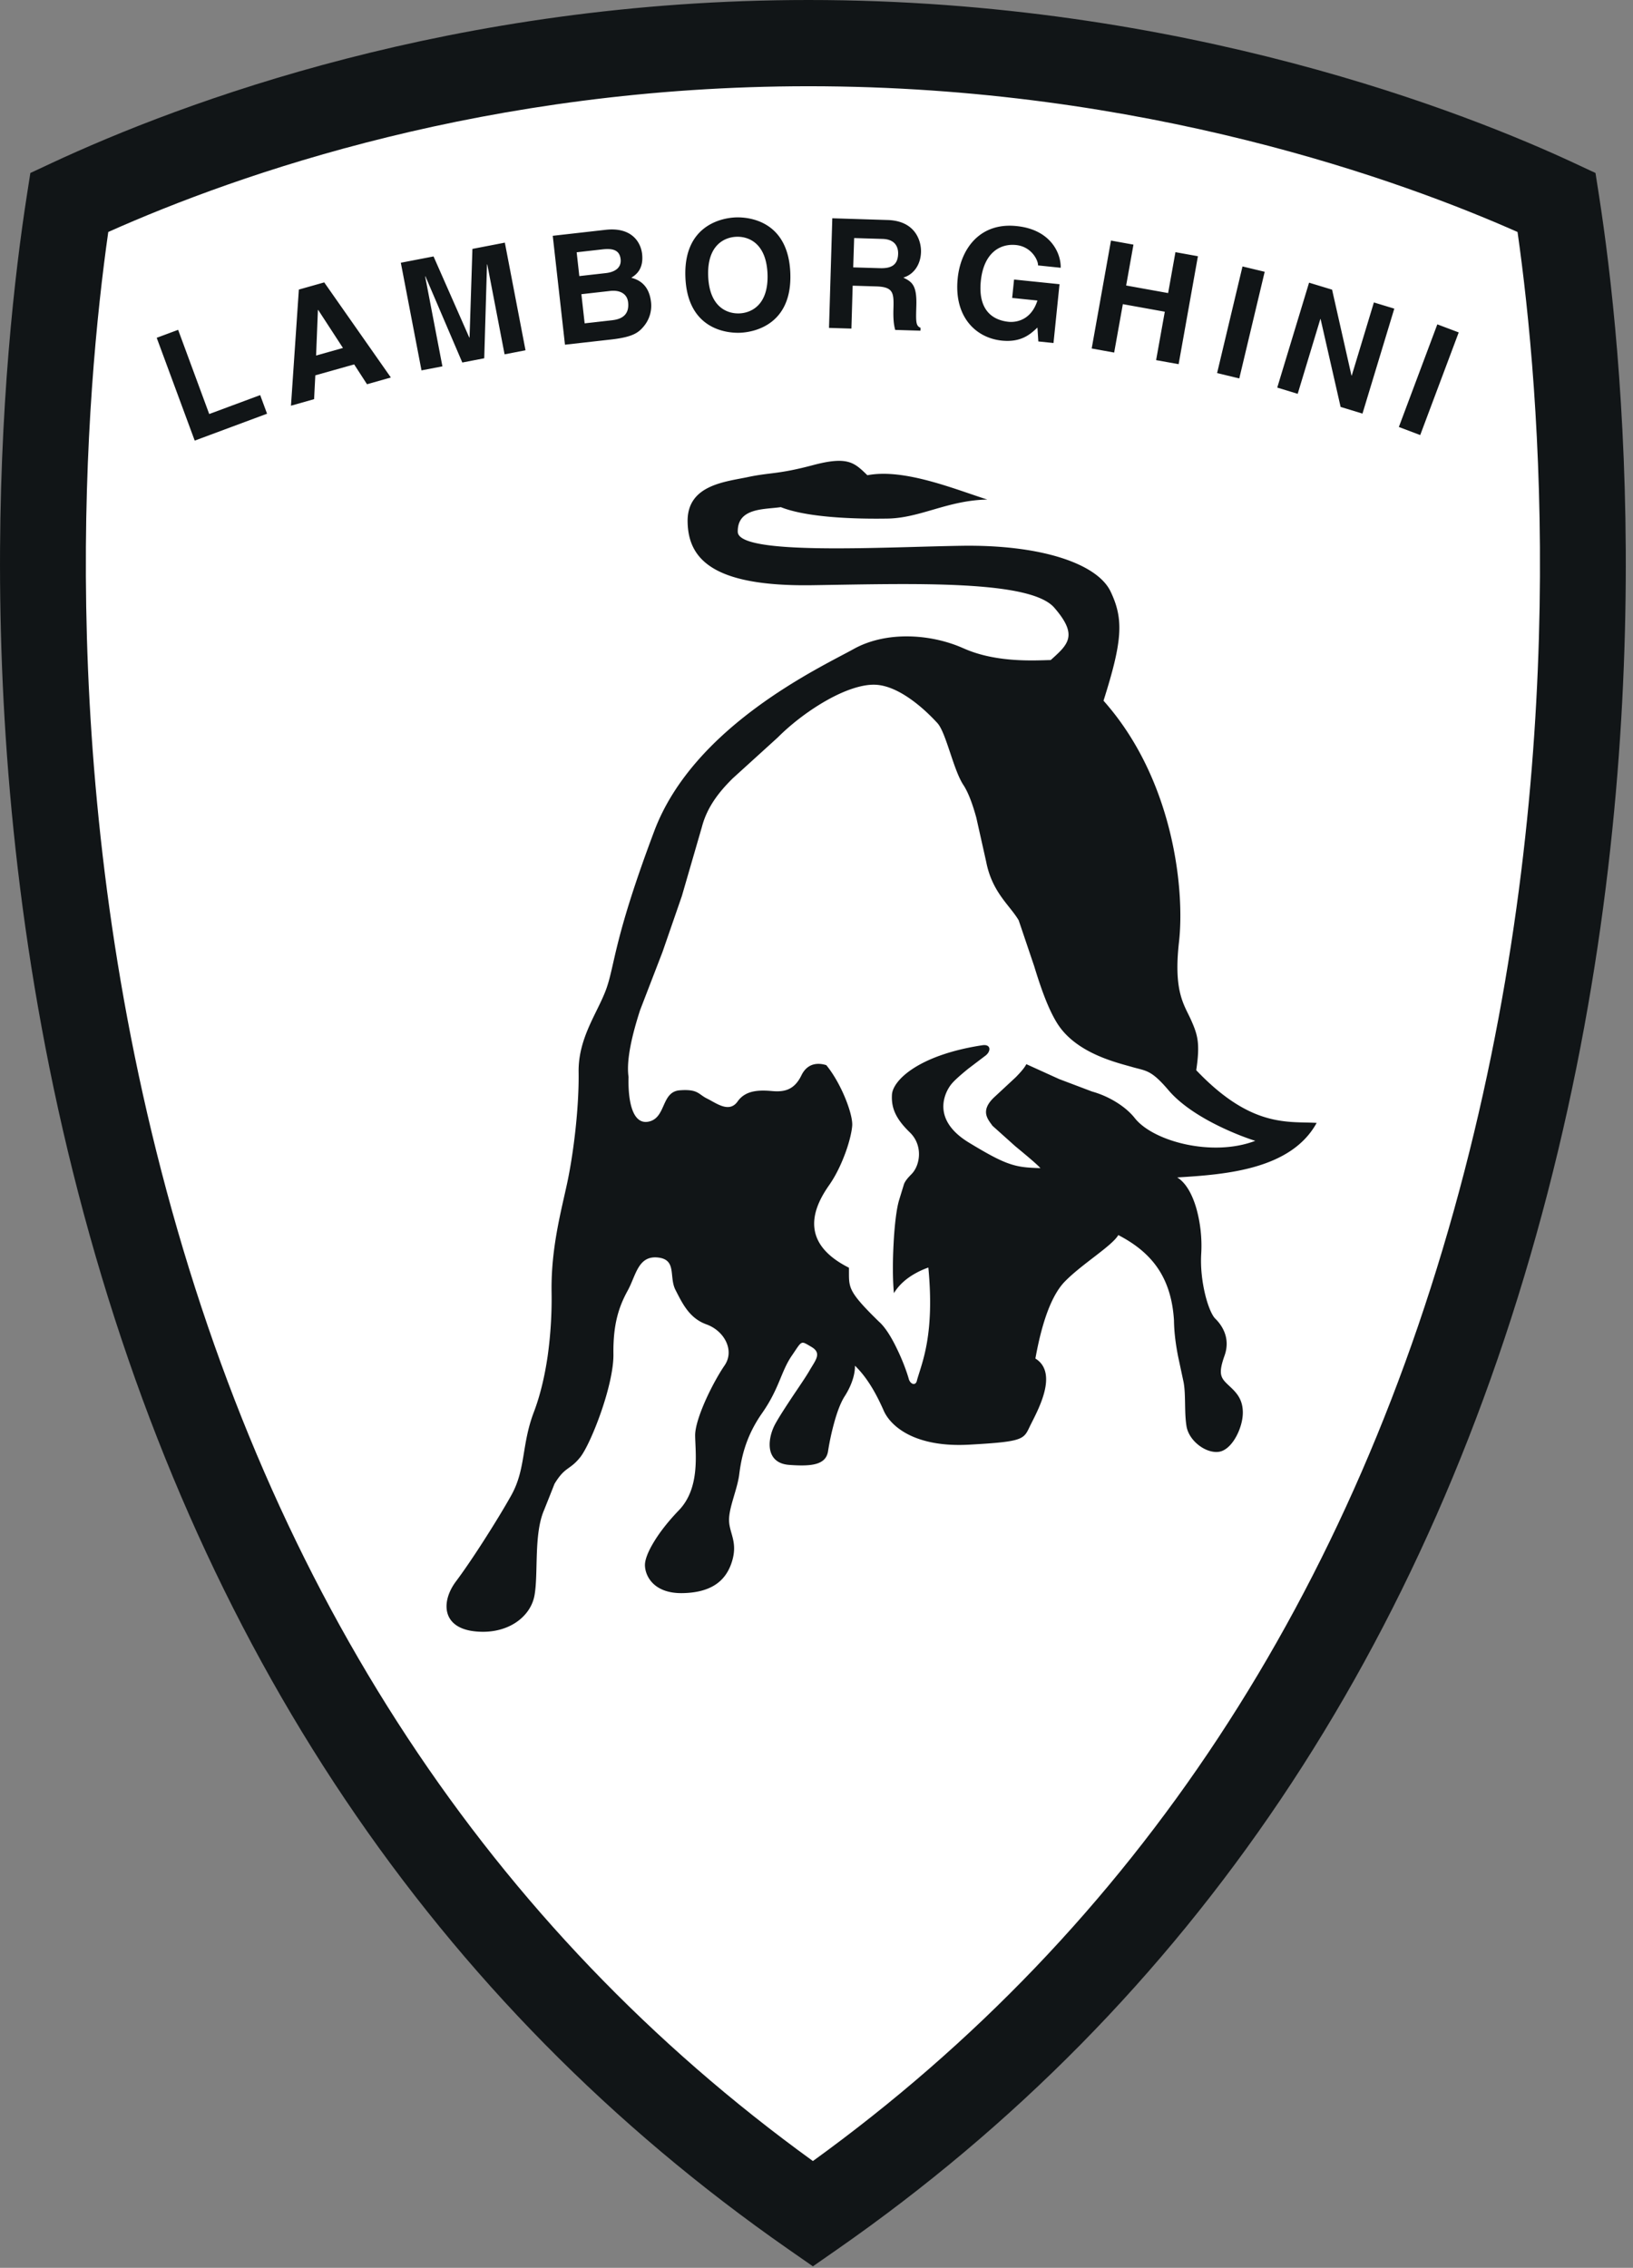
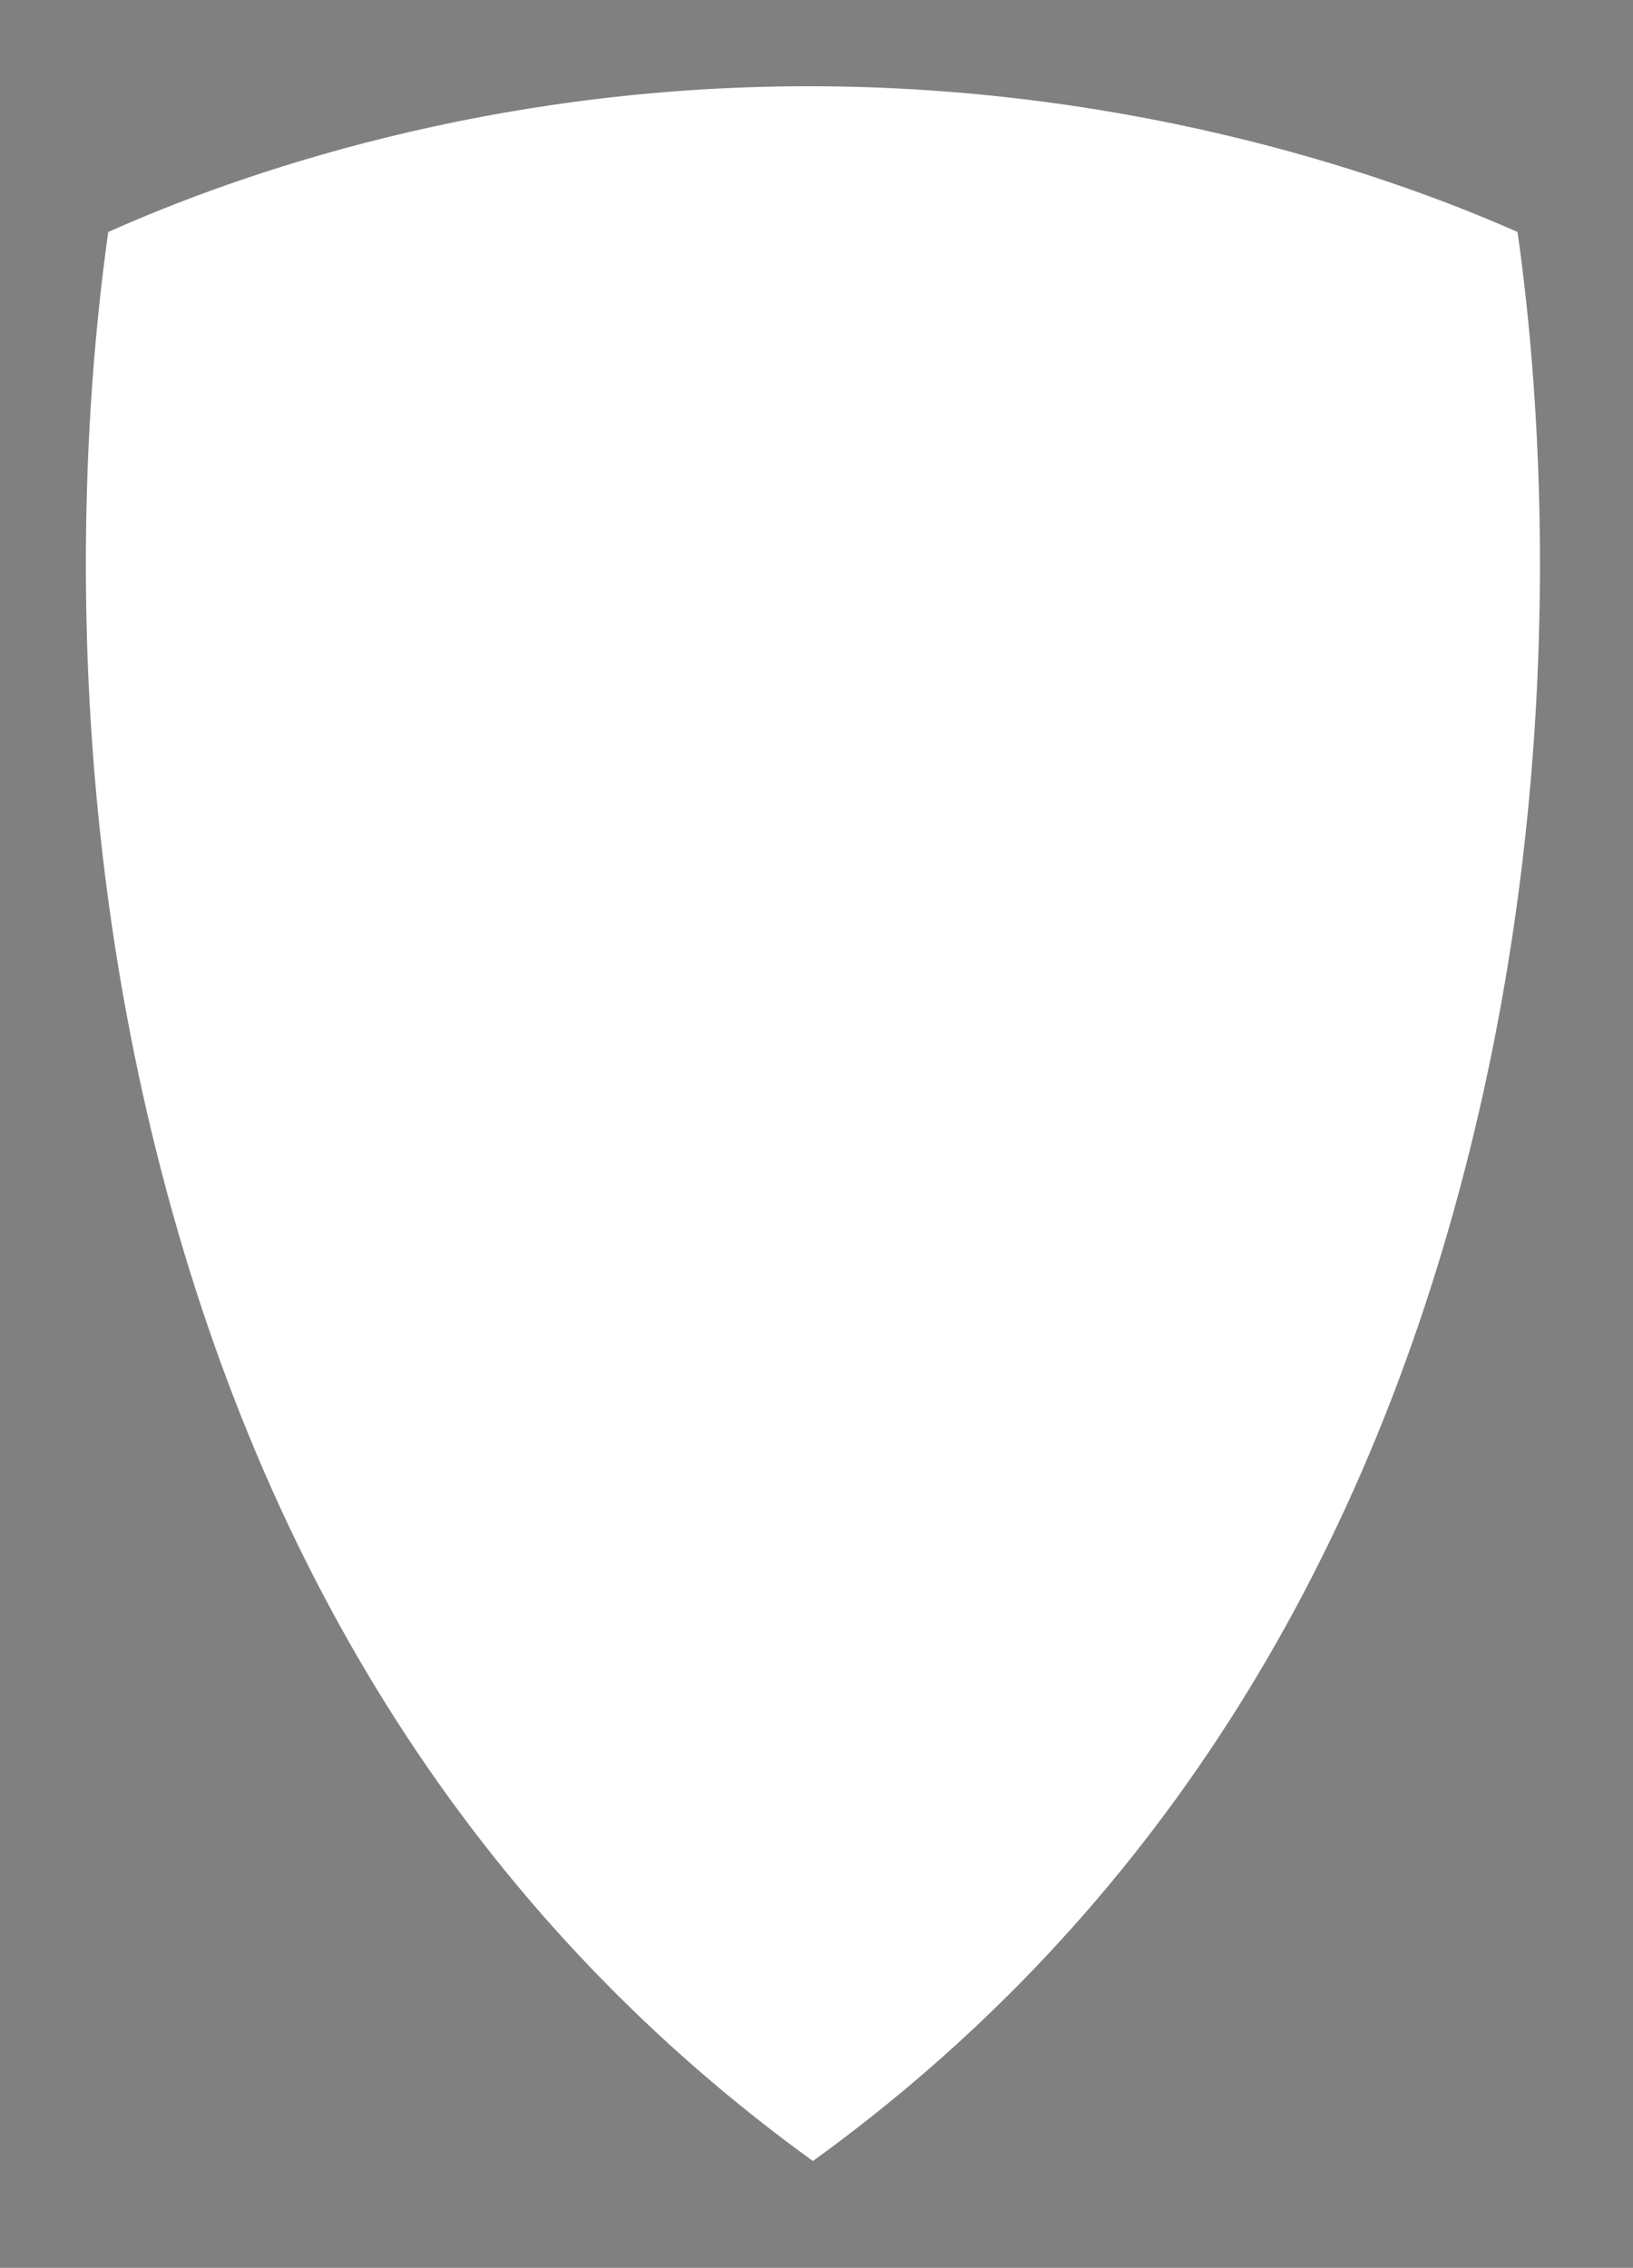
<svg xmlns="http://www.w3.org/2000/svg" viewBox="0 0 188 261" fill-rule="evenodd" stroke-linejoin="round" stroke-miterlimit="2">
  <rect x="0" y="0" width="188" height="261" fill="#808080" stroke="none" />
-   <path d="M184.09 22.525l-.408-2.617-2.396-1.117C169.177 13.142 136.336 0 93.086 0c-40.821 0-72.154 11.775-87.2 18.792l-2.392 1.117-.408 2.617C.398 39.804-4.406 85.579 9.006 137.275c13.579 52.35 41.088 93.263 81.758 121.588l2.821 1.963 2.821-1.963c40.675-28.325 68.179-69.238 81.763-121.588 13.408-51.696 8.604-97.471 5.921-114.75z" fill="#111517" />
  <path d="M168.594 134.788c-12.646 48.763-37.879 87.071-75.008 113.921-37.129-26.85-62.358-65.158-75.008-113.921C6.261 87.308 9.856 45.046 12.465 26.696 27.548 19.967 56.227 9.925 93.086 9.925c38.675 0 68.538 10.971 81.621 16.775 2.613 18.346 6.204 60.608-6.113 108.088z" fill="#fff" />
-   <path d="M24.086 47.65l5.867-2.179.792 2.142-8.329 3.096-4.375-11.833 2.467-.917 3.579 9.692zm12.075-1.712l-2.663.754.908-13.367 2.921-.825 7.671 10.946-2.746.775-1.479-2.283-4.471 1.258-.142 2.742zm24.337-5.625l-2.408.467-1.992-10.354-.033.008-.317 10.8-2.525.488-4.246-9.921-.033.008 1.988 10.354-2.408.463-2.379-12.388 3.767-.725 4.113 9.333.033-.008.329-10.192 3.733-.721 2.379 12.388zm3.138-13.175l6.079-.688c3.063-.346 4.063 1.483 4.208 2.775.2 1.8-.75 2.421-1.246 2.742 1.596.404 2.138 1.579 2.275 2.821a3.69 3.69 0 0 1-.788 2.708c-.633.779-1.267 1.292-3.825 1.579l-5.296.596-1.408-12.533zm21.046-2.117c1.667-.067 6.071.479 6.304 6.396s-4.113 6.813-5.779 6.879-6.067-.479-6.3-6.396 4.113-6.813 5.775-6.879zm11.137.1l6.367.2c3.342.1 3.879 2.596 3.846 3.683-.038 1.388-.775 2.563-2.038 2.946 1.021.492 1.571.892 1.5 3.246-.054 1.846-.071 2.304.488 2.533l-.013.329-2.908-.088c-.163-.6-.242-1.254-.2-2.554.046-1.725-.033-2.396-1.979-2.454l-2.717-.083-.146 4.938-2.579-.079.379-12.617zm20.925 7.05l5.233.538-.692 6.767-1.746-.179-.104-1.6c-.742.7-1.813 1.738-4.096 1.504-3.017-.313-5.533-2.758-5.083-7.167.346-3.425 2.579-6.467 6.8-6.013 3.833.392 5.096 3.05 5.058 4.796l-2.613-.271c.05-.492-.679-2.154-2.529-2.346-1.867-.192-3.725.925-4.054 4.142-.346 3.429 1.425 4.513 3.204 4.696.575.058 2.517.029 3.313-2.45l-2.908-.3.217-2.117zm12.525 2.833l-1 5.571-2.588-.467 2.221-12.421 2.588.467-.842 4.704 4.833.871.842-4.708 2.588.467-2.221 12.425-2.592-.467 1-5.571-4.829-.871zm13.404 8.55l-2.554-.617 2.925-12.271 2.554.613-2.925 12.275zm15.496-8.746l2.35.713-3.663 12.079-2.517-.767-2.304-10.113-.029-.008-2.608 8.613-2.354-.717 3.663-12.075 2.65.804 2.229 9.871.038.008 2.546-8.408zm5.333 15.263l-2.458-.929 4.429-11.813 2.463.929-4.433 11.813zm-52.575 24.546c-1.888-.846-4.117-1.346-6.342-1.375s-4.438.413-6.296 1.446-6.463 3.242-11.163 6.704c-4.708 3.463-9.517 8.183-11.8 14.246s-3.417 9.875-4.096 12.521-.904 4.129-1.383 5.517-1.304 2.813-2 4.392-1.263 3.317-1.233 5.325-.117 4.367-.363 6.629-.592 4.433-.942 6.075-.821 3.525-1.196 5.638-.65 4.438-.613 6.946a47.6 47.6 0 0 1-.45 7.383c-.342 2.358-.871 4.563-1.592 6.458s-.946 3.533-1.204 5.075-.55 2.988-1.4 4.508-2.013 3.417-3.175 5.229-2.325 3.521-3.183 4.663-1.275 2.467-1.008 3.563 1.221 1.958 3.1 2.179 3.504-.179 4.713-.95 2.004-1.913 2.233-3.175.204-3.017.271-4.804.225-3.617.829-5.008l.604-1.513.6-1.517c.613-1.013 1.046-1.396 1.479-1.717s.867-.579 1.479-1.342 1.583-2.85 2.396-5.188 1.454-4.917 1.429-6.675.138-3.142.433-4.304c.296-1.171.717-2.117 1.204-3.004s.783-1.896 1.242-2.654 1.079-1.275 2.208-1.167 1.45.671 1.583 1.388.088 1.6.475 2.35.775 1.554 1.321 2.271 1.238 1.329 2.246 1.692 1.833 1.1 2.25 1.975.438 1.875-.175 2.763-1.467 2.408-2.163 3.954c-.692 1.554-1.233 3.129-1.217 4.133s.163 2.508 0 4.083-.642 3.208-1.871 4.483-2.217 2.546-2.883 3.654c-.675 1.113-1.038 2.054-1.025 2.683s.271 1.442.938 2.092 1.742 1.133 3.367 1.108 2.875-.363 3.804-.971 1.542-1.496 1.9-2.633.283-1.954.117-2.671-.429-1.342-.442-2.096.225-1.633.492-2.55.567-1.863.679-2.742.283-1.95.671-3.15.992-2.525 1.975-3.921c.975-1.396 1.525-2.6 1.975-3.675s.813-2.017 1.425-2.908.858-1.333 1.108-1.458c.246-.133.5.054 1.133.421s.758.742.642 1.183-.488.946-.854 1.583-1.096 1.708-1.867 2.85c-.758 1.146-1.554 2.35-2.042 3.233s-.783 2.025-.617 2.963c.175.938.808 1.679 2.192 1.783s2.442.092 3.188-.142 1.175-.675 1.296-1.433A29.46 29.46 0 0 1 96 163.87c.321-1.2.746-2.4 1.233-3.158s.788-1.458.967-2.054.238-1.104.225-1.483c.771.742 1.408 1.613 1.954 2.513s.996 1.838 1.383 2.713c.396.871 1.288 1.925 2.858 2.717 1.579.792 3.842 1.321 6.967 1.146s4.692-.321 5.563-.621c.871-.292 1.054-.738 1.417-1.496s1.217-2.279 1.633-3.821.392-3.117-1-3.975c.229-1.258.579-2.958 1.117-4.596s1.267-3.225 2.25-4.242 2.35-2.046 3.554-2.975 2.258-1.763 2.625-2.396c1.638.854 3.154 1.929 4.308 3.479s1.933 3.583 2.1 6.342c.021 1.504.233 2.913.471 4.133l.642 3.008c.133.75.146 1.567.163 2.413s.025 1.725.163 2.604.717 1.679 1.446 2.233 1.608.854 2.354.721c.75-.142 1.429-.842 1.913-1.725.492-.888.788-1.958.775-2.838s-.271-1.504-.625-2-.796-.867-1.179-1.238-.638-.683-.708-1.15.05-1.1.408-2.108.283-1.892.021-2.608-.708-1.275-1.088-1.646-.838-1.429-1.171-2.808-.55-3.067-.446-4.7a15.99 15.99 0 0 0-.55-5.138c-.463-1.625-1.204-2.996-2.217-3.608 2.879-.171 6.163-.408 9.088-1.271s5.504-2.346 6.967-5.004c-1.629-.1-3.504.054-5.771-.6s-4.913-2.125-8.092-5.463c.225-1.513.271-2.517.167-3.363s-.371-1.533-.758-2.404-.904-1.683-1.238-2.996-.483-3.129-.154-6.025.196-7.533-1.042-12.6-3.571-10.554-7.65-15.138c1.079-3.404 1.667-5.738 1.796-7.625s-.208-3.321-.983-4.942-2.8-2.971-5.758-3.9-6.846-1.429-11.354-1.363-10.946.358-16.271.283c-5.317-.075-9.517-.513-9.538-1.892s.721-2.017 1.717-2.35 2.25-.346 3.242-.488c1.517.604 3.646.946 5.875 1.133s4.542.213 6.421.183 3.617-.558 5.458-1.092 3.771-1.058 6.021-1.096c-1.888-.6-4.279-1.504-6.729-2.154s-4.958-1.054-7.083-.646c-.767-.742-1.333-1.3-2.213-1.533s-2.067-.158-4.067.375-3.242.742-4.304.883-1.933.221-3.183.488-2.996.488-4.425 1.167-2.538 1.829-2.504 3.967.75 4.004 2.896 5.321 5.729 2.075 11.483 1.988 12.017-.25 17.183.017 9.25.954 10.65 2.567 1.796 2.671 1.588 3.554-1.004 1.583-1.996 2.475c-.875.017-2.442.104-4.254-.025-1.821-.129-3.892-.475-5.783-1.325z" fill="#111517" />
  <path d="M105.573 158.833c.296-1.042.808-2.354 1.15-4.367s.521-4.733.154-8.588a9.53 9.53 0 0 0-2.042 1.004c-.725.483-1.429 1.121-1.921 1.946-.15-1.504-.15-3.671-.038-5.713.104-2.042.325-3.963.625-4.971l.579-1.892c.171-.379.379-.633.875-1.142s.825-1.333.842-2.213-.279-1.817-1.038-2.558c-.767-.742-1.308-1.421-1.65-2.125s-.471-1.421-.421-2.238.813-1.958 2.483-3.033 4.258-2.092 7.942-2.65c.5-.071.754.113.788.379s-.146.613-.517.871l-1.921 1.458c-.767.625-1.546 1.296-1.908 1.738-.375.446-.983 1.463-.95 2.7s.717 2.704 2.929 4.054c2.213 1.342 3.55 2.063 4.704 2.45 1.146.392 2.1.454 3.542.496-.446-.496-1.696-1.529-2.904-2.529l-2.617-2.346c-.258-.371-.638-.804-.725-1.354s.121-1.213 1.046-2.042l2.35-2.183c.613-.625 1.046-1.133 1.225-1.513l3.783 1.717 3.775 1.429a10.92 10.92 0 0 1 2.696 1.167c.871.525 1.663 1.171 2.238 1.9 1.054 1.333 3.275 2.458 5.858 3.013s5.521.546 8.013-.404c-.788-.238-2.596-.888-4.55-1.875s-4.058-2.325-5.429-3.933c-1.025-1.204-1.675-1.763-2.275-2.075s-1.142-.383-1.958-.621-2.421-.625-4.092-1.383-3.408-1.892-4.5-3.633-1.946-4.271-2.654-6.583l-1.783-5.275c-.513-.871-1.279-1.675-2-2.7s-1.396-2.271-1.738-4.021l-1.142-5.1c-.433-1.567-.921-2.904-1.5-3.775-.571-.871-1.067-2.371-1.542-3.788-.479-1.425-.933-2.767-1.442-3.321s-1.558-1.642-2.863-2.596c-1.296-.95-2.842-1.775-4.346-1.813s-3.467.646-5.463 1.763-4.046 2.65-5.708 4.313l-5.167 4.692c-1.621 1.596-2.971 3.342-3.563 5.613l-2.304 7.942-2.229 6.438-2.575 6.679c-.908 2.796-1.617 5.754-1.333 7.7-.042 1.571.108 2.979.496 3.929s1.025 1.446 1.958 1.179 1.267-1.117 1.629-1.925.758-1.567 1.821-1.646 1.6.038 1.992.238.65.475 1.154.721 1.138.671 1.767.867 1.254.15 1.742-.546 1.175-1.025 1.892-1.158 1.471-.088 2.092-.033c.629.054 1.258.042 1.833-.2s1.096-.725 1.525-1.608 1.042-1.208 1.6-1.296c.567-.088 1.071.063 1.263.121.821.992 1.6 2.392 2.15 3.717s.888 2.575.833 3.267-.313 1.825-.767 3.071-1.083 2.608-1.883 3.75-1.742 2.758-1.729 4.471.975 3.513 4.004 5.038c.017 1.129-.067 1.758.321 2.567s1.25 1.804 3.154 3.658c.7.617 1.425 1.796 2.029 3.058.621 1.263 1.129 2.604 1.392 3.542.096.313.308.513.504.55.188.033.379-.092.438-.438zM36.39 40.917l3.092-.871-2.85-4.379-.033.008-.208 5.242zm30.917-3.704l3.204-.363c1.275-.146 1.942-.788 1.8-2.063-.125-1.1-1.113-1.413-2.054-1.304l-3.325.375.375 3.354zm-.613-5.438l3.067-.346c1.025-.117 1.8-.613 1.688-1.604-.117-1.033-.879-1.263-2.067-1.129l-2.992.338.304 2.742zm18.425 4.292c1.421-.054 3.375-1.013 3.242-4.546-.142-3.529-2.171-4.329-3.592-4.271s-3.379 1.013-3.238 4.546 2.171 4.325 3.588 4.271zm16.196-5.204c1.367.042 2.046-.413 2.083-1.658.017-.667-.25-1.663-1.788-1.708l-3.275-.1-.108 3.375 3.088.092z" fill="#fff" />
</svg>